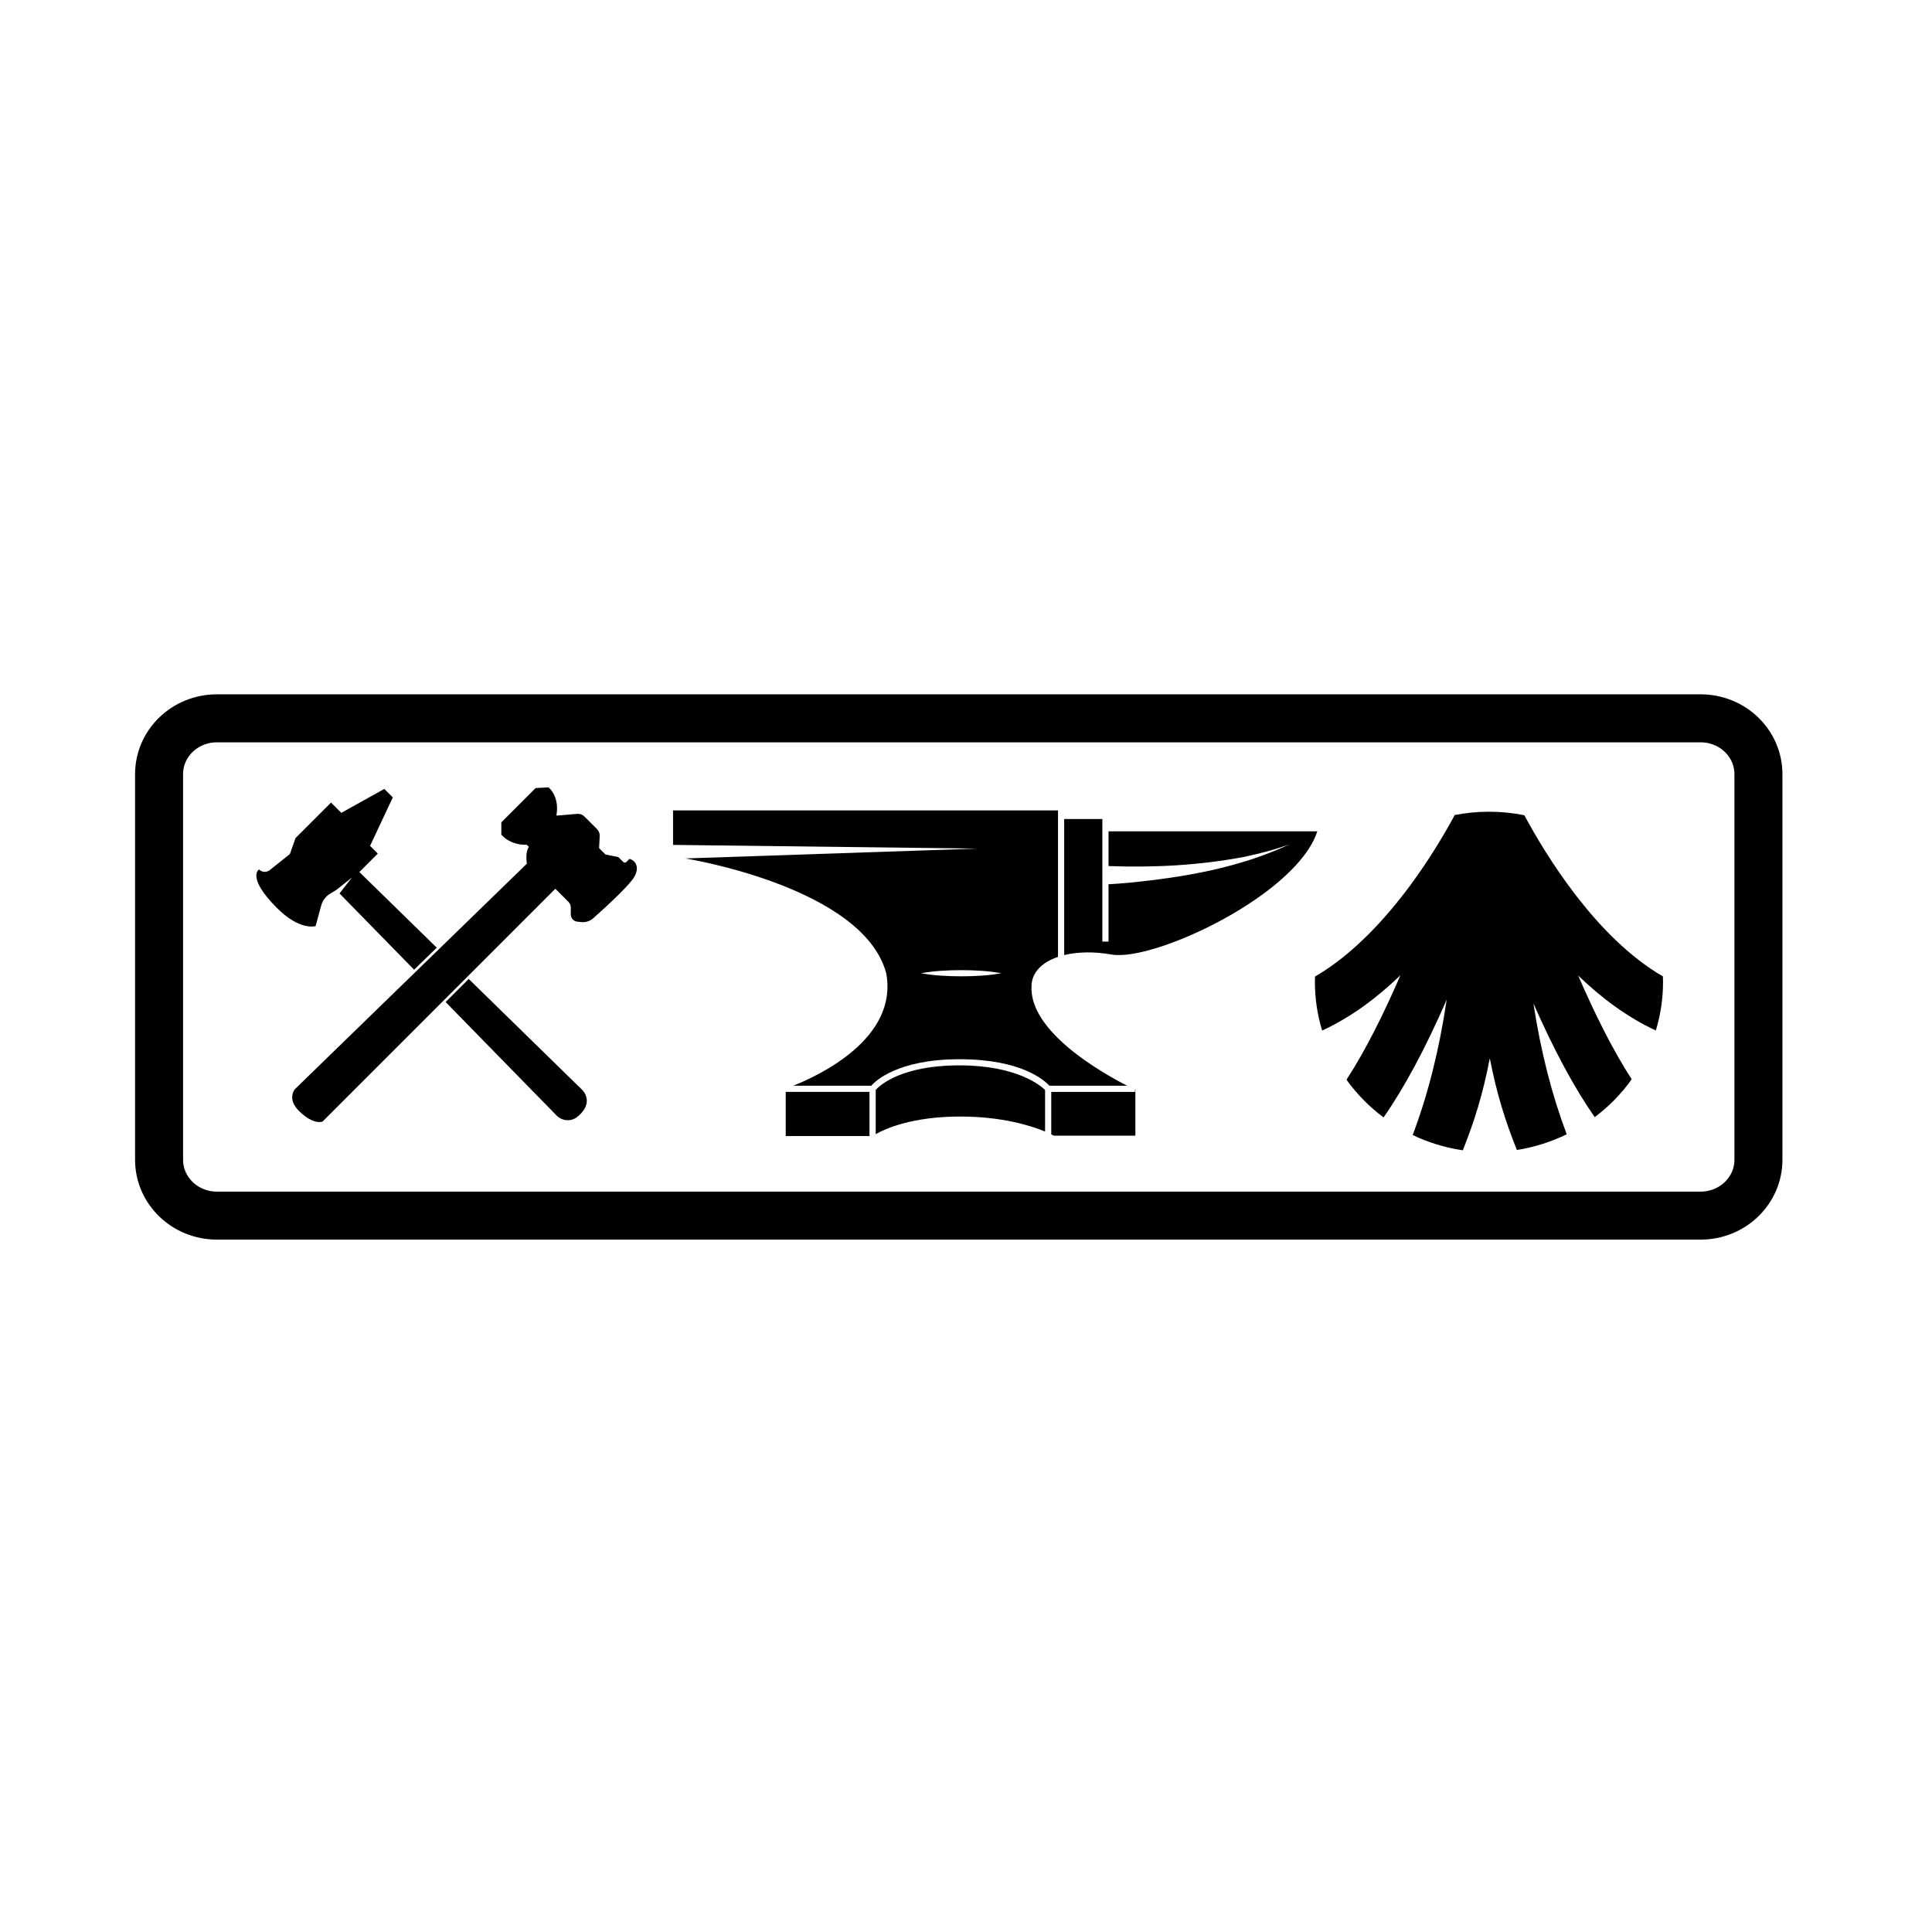
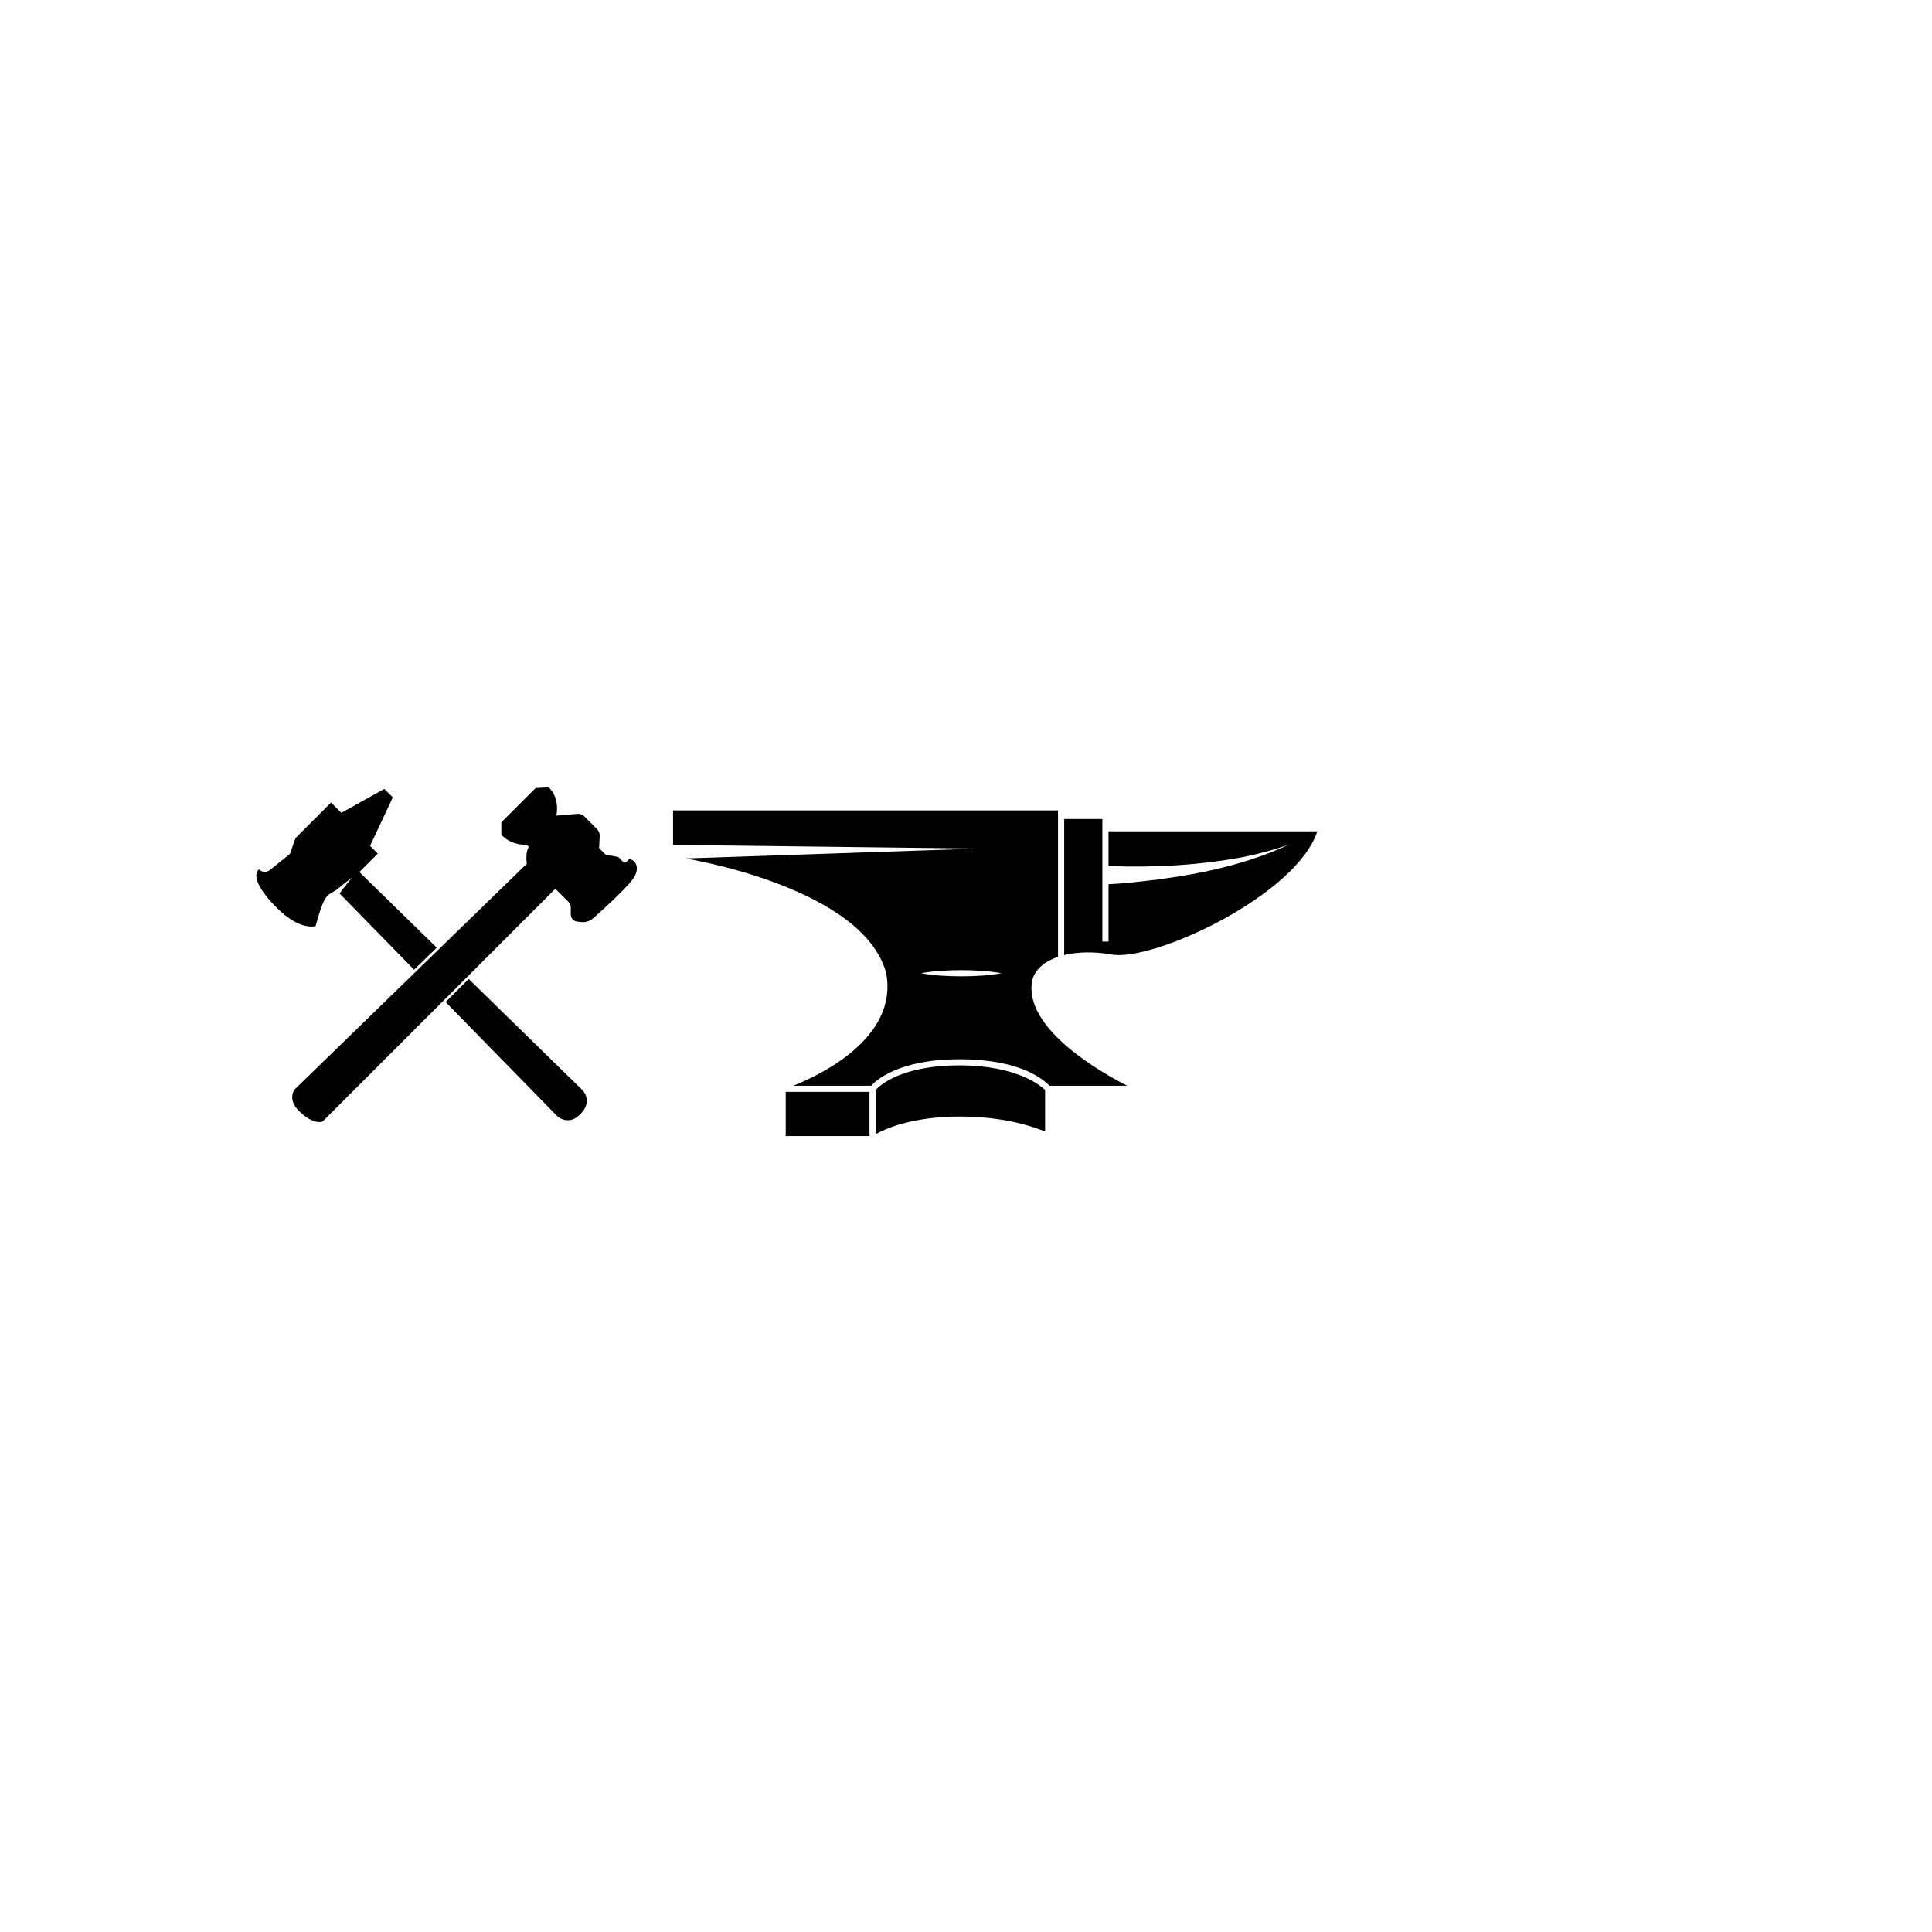
<svg xmlns="http://www.w3.org/2000/svg" width="190" height="190" viewBox="0 0 190 190" fill="none">
-   <path d="M162.841 101.34C163.3 99.83 163.549 98.229 163.549 96.572C163.549 96.387 163.542 96.207 163.535 96.022C156.952 92.212 151.987 84.048 149.91 80.173C148.787 79.946 147.623 79.828 146.431 79.828C145.239 79.828 144.155 79.943 143.066 80.153C142.138 81.868 140.642 84.429 138.677 87.085C136.41 90.148 133.162 93.812 129.327 96.035C129.32 96.213 129.313 96.39 129.313 96.57C129.313 98.232 129.563 99.836 130.025 101.349C132.87 100.039 135.452 98.1 137.721 95.914C136.102 99.661 134.298 103.298 132.418 106.181C133.432 107.594 134.663 108.846 136.064 109.891C138.118 106.951 140.192 103.084 142.275 98.305C141.539 103.22 140.47 107.523 138.93 111.625C140.457 112.355 142.114 112.868 143.857 113.125C144.96 110.372 145.829 107.637 146.513 104.077C147.201 107.623 148.074 110.352 149.177 113.095C150.913 112.821 152.56 112.291 154.077 111.548C152.588 107.593 151.54 103.448 150.8 98.677C152.82 103.271 154.836 107.005 156.829 109.864C158.23 108.817 159.459 107.557 160.468 106.141C158.603 103.267 156.812 99.658 155.203 95.938C157.456 98.111 160.013 100.036 162.837 101.339H162.841V101.34Z" fill="black" />
  <path d="M85.509 111.724V107.379H77.27V111.724H85.812H85.509Z" fill="black" />
  <path d="M87.148 95.689C88.375 102.129 80.501 105.787 78.012 106.774H85.683C86.026 106.376 88.205 104.169 94.356 104.169C100.506 104.169 102.708 106.263 103.21 106.774H110.85C108.389 105.519 101.141 101.43 101.444 96.9C101.507 95.58 102.516 94.619 104.048 94.102V79.697H66.19V83.09L96.113 83.454L67.402 84.423C67.402 84.423 84.847 87.209 87.149 95.69L87.148 95.689ZM94.525 95.408C95.849 95.415 97.166 95.47 98.475 95.711C97.166 95.951 95.849 96.007 94.525 96.014C93.202 96.005 91.885 95.95 90.575 95.711C91.885 95.471 93.202 95.416 94.525 95.408Z" fill="black" />
-   <path d="M111.623 107.381H103.385V111.557C103.545 111.635 103.627 111.682 103.627 111.682H111.658V107.168C111.658 107.168 111.646 107.163 111.623 107.153V107.381Z" fill="black" />
  <path d="M109.016 81.757V85.171C113.485 85.339 117.989 85.101 122.39 84.261C123.888 83.948 125.374 83.555 126.825 83.028C121.902 85.347 116.438 86.275 111.055 86.81C110.37 86.873 109.702 86.924 109.016 86.96V92.599H108.41V80.544H104.655V93.926C105.981 93.602 107.608 93.569 109.319 93.871C113.438 94.598 127.49 88.056 129.55 81.756H109.015L109.016 81.757Z" fill="black" />
  <path d="M102.777 107.195C102.36 106.784 100.034 104.772 94.357 104.772C91.07 104.772 89.003 105.434 87.847 105.989C86.63 106.574 86.145 107.163 86.12 107.195V111.535C86.968 111.053 89.626 109.803 94.418 109.803C98.596 109.803 101.451 110.73 102.778 111.28V107.194L102.777 107.195Z" fill="black" />
-   <path d="M167.246 70.643H21.328C18.189 70.643 15.644 73.1 15.644 76.13V114.061C15.644 117.091 18.189 119.548 21.328 119.548H167.246C170.385 119.548 172.93 117.091 172.93 114.061V76.13C172.93 73.1 170.385 70.643 167.246 70.643Z" stroke="black" stroke-width="4.721" stroke-miterlimit="10" />
  <path d="M31.408 110.347C31.066 110.347 30.349 110.204 29.387 109.241C28.227 108.081 28.973 107.147 28.98 107.137L28.989 107.126L51.813 84.938C51.763 84.607 51.685 83.803 52.004 83.277L51.798 83.071C51.752 83.074 51.695 83.076 51.629 83.076C51.127 83.076 50.166 82.958 49.375 82.167L49.302 82.094V80.874L52.676 77.5L53.942 77.433L54.018 77.499C54.06 77.536 55.033 78.402 54.721 80.191L54.734 80.21L56.759 80.038C56.784 80.037 56.81 80.035 56.835 80.035C57.078 80.035 57.305 80.13 57.477 80.301L58.712 81.536C58.893 81.717 58.989 81.967 58.976 82.223L58.917 83.409L59.544 84.036L60.809 84.288L61.293 84.772C61.333 84.813 61.388 84.836 61.445 84.836C61.502 84.836 61.556 84.814 61.596 84.772L61.903 84.466L62.053 84.52C62.089 84.533 62.415 84.66 62.562 85.031C62.688 85.345 62.642 85.721 62.428 86.15C62.024 86.959 59.698 89.096 58.347 90.299C58.064 90.551 57.699 90.69 57.32 90.69C57.26 90.69 57.2 90.686 57.141 90.68L56.764 90.636C56.405 90.594 56.133 90.29 56.133 89.928V89.237C56.133 89.036 56.055 88.848 55.914 88.705L54.703 87.494H54.705L54.615 87.404L31.725 110.295L31.669 110.314C31.645 110.322 31.556 110.347 31.409 110.347H31.408Z" fill="black" />
  <path d="M43.308 93.55L41.071 95.725L43.474 98.183L45.735 95.923L43.308 93.55Z" fill="black" />
-   <path d="M31.038 91.073L31.589 89.05C31.723 88.562 32.038 88.145 32.472 87.884L33.062 87.53L34.608 86.299L33.39 87.865L40.723 95.365L42.952 93.198L35.34 85.759L37.153 83.945L36.394 83.186L38.629 78.421L37.793 77.585L33.568 79.939L32.556 78.927L29.061 82.421L28.508 83.987L26.537 85.564C26.219 85.819 25.76 85.794 25.472 85.505C25.472 85.505 24.207 86.264 27.243 89.301C29.52 91.578 31.039 91.072 31.039 91.072L31.038 91.073Z" fill="black" />
+   <path d="M31.038 91.073C31.723 88.562 32.038 88.145 32.472 87.884L33.062 87.53L34.608 86.299L33.39 87.865L40.723 95.365L42.952 93.198L35.34 85.759L37.153 83.945L36.394 83.186L38.629 78.421L37.793 77.585L33.568 79.939L32.556 78.927L29.061 82.421L28.508 83.987L26.537 85.564C26.219 85.819 25.76 85.794 25.472 85.505C25.472 85.505 24.207 86.264 27.243 89.301C29.52 91.578 31.039 91.072 31.039 91.072L31.038 91.073Z" fill="black" />
  <path d="M46.092 96.274L43.823 98.543L54.732 109.699C55.267 110.246 56.133 110.328 56.74 109.86C56.854 109.772 56.972 109.668 57.096 109.545C57.384 109.257 57.55 108.968 57.638 108.702C57.818 108.162 57.647 107.565 57.24 107.167L46.093 96.273L46.092 96.274Z" fill="black" />
</svg>